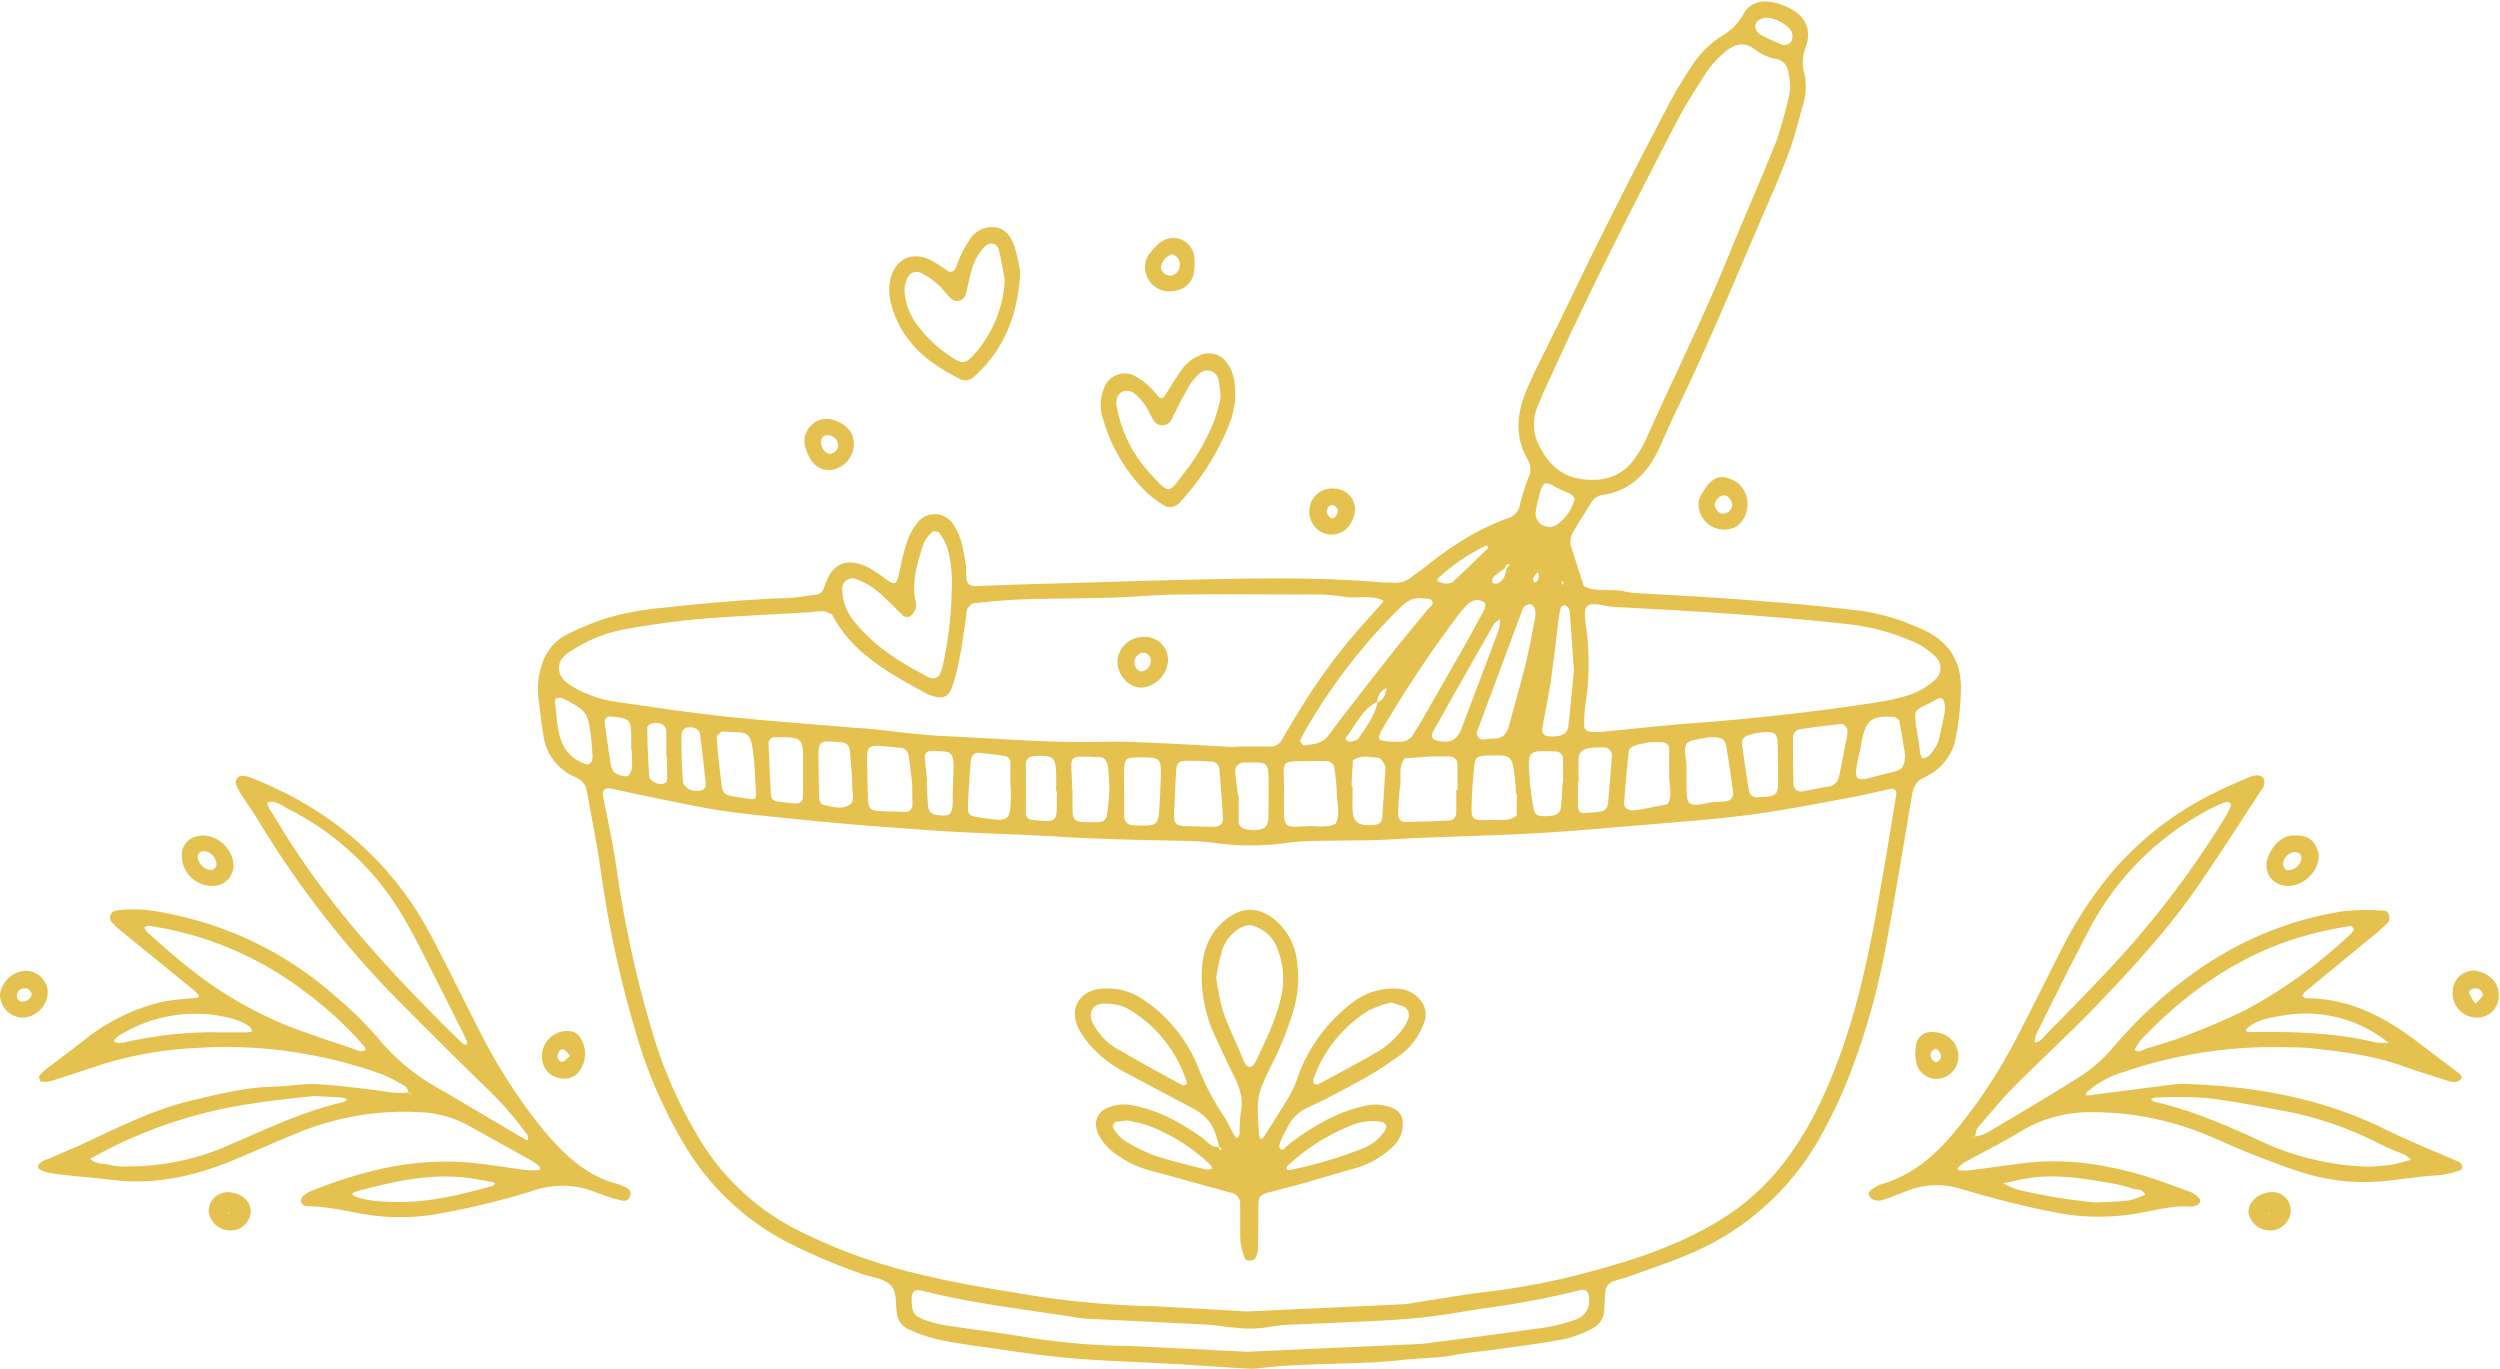
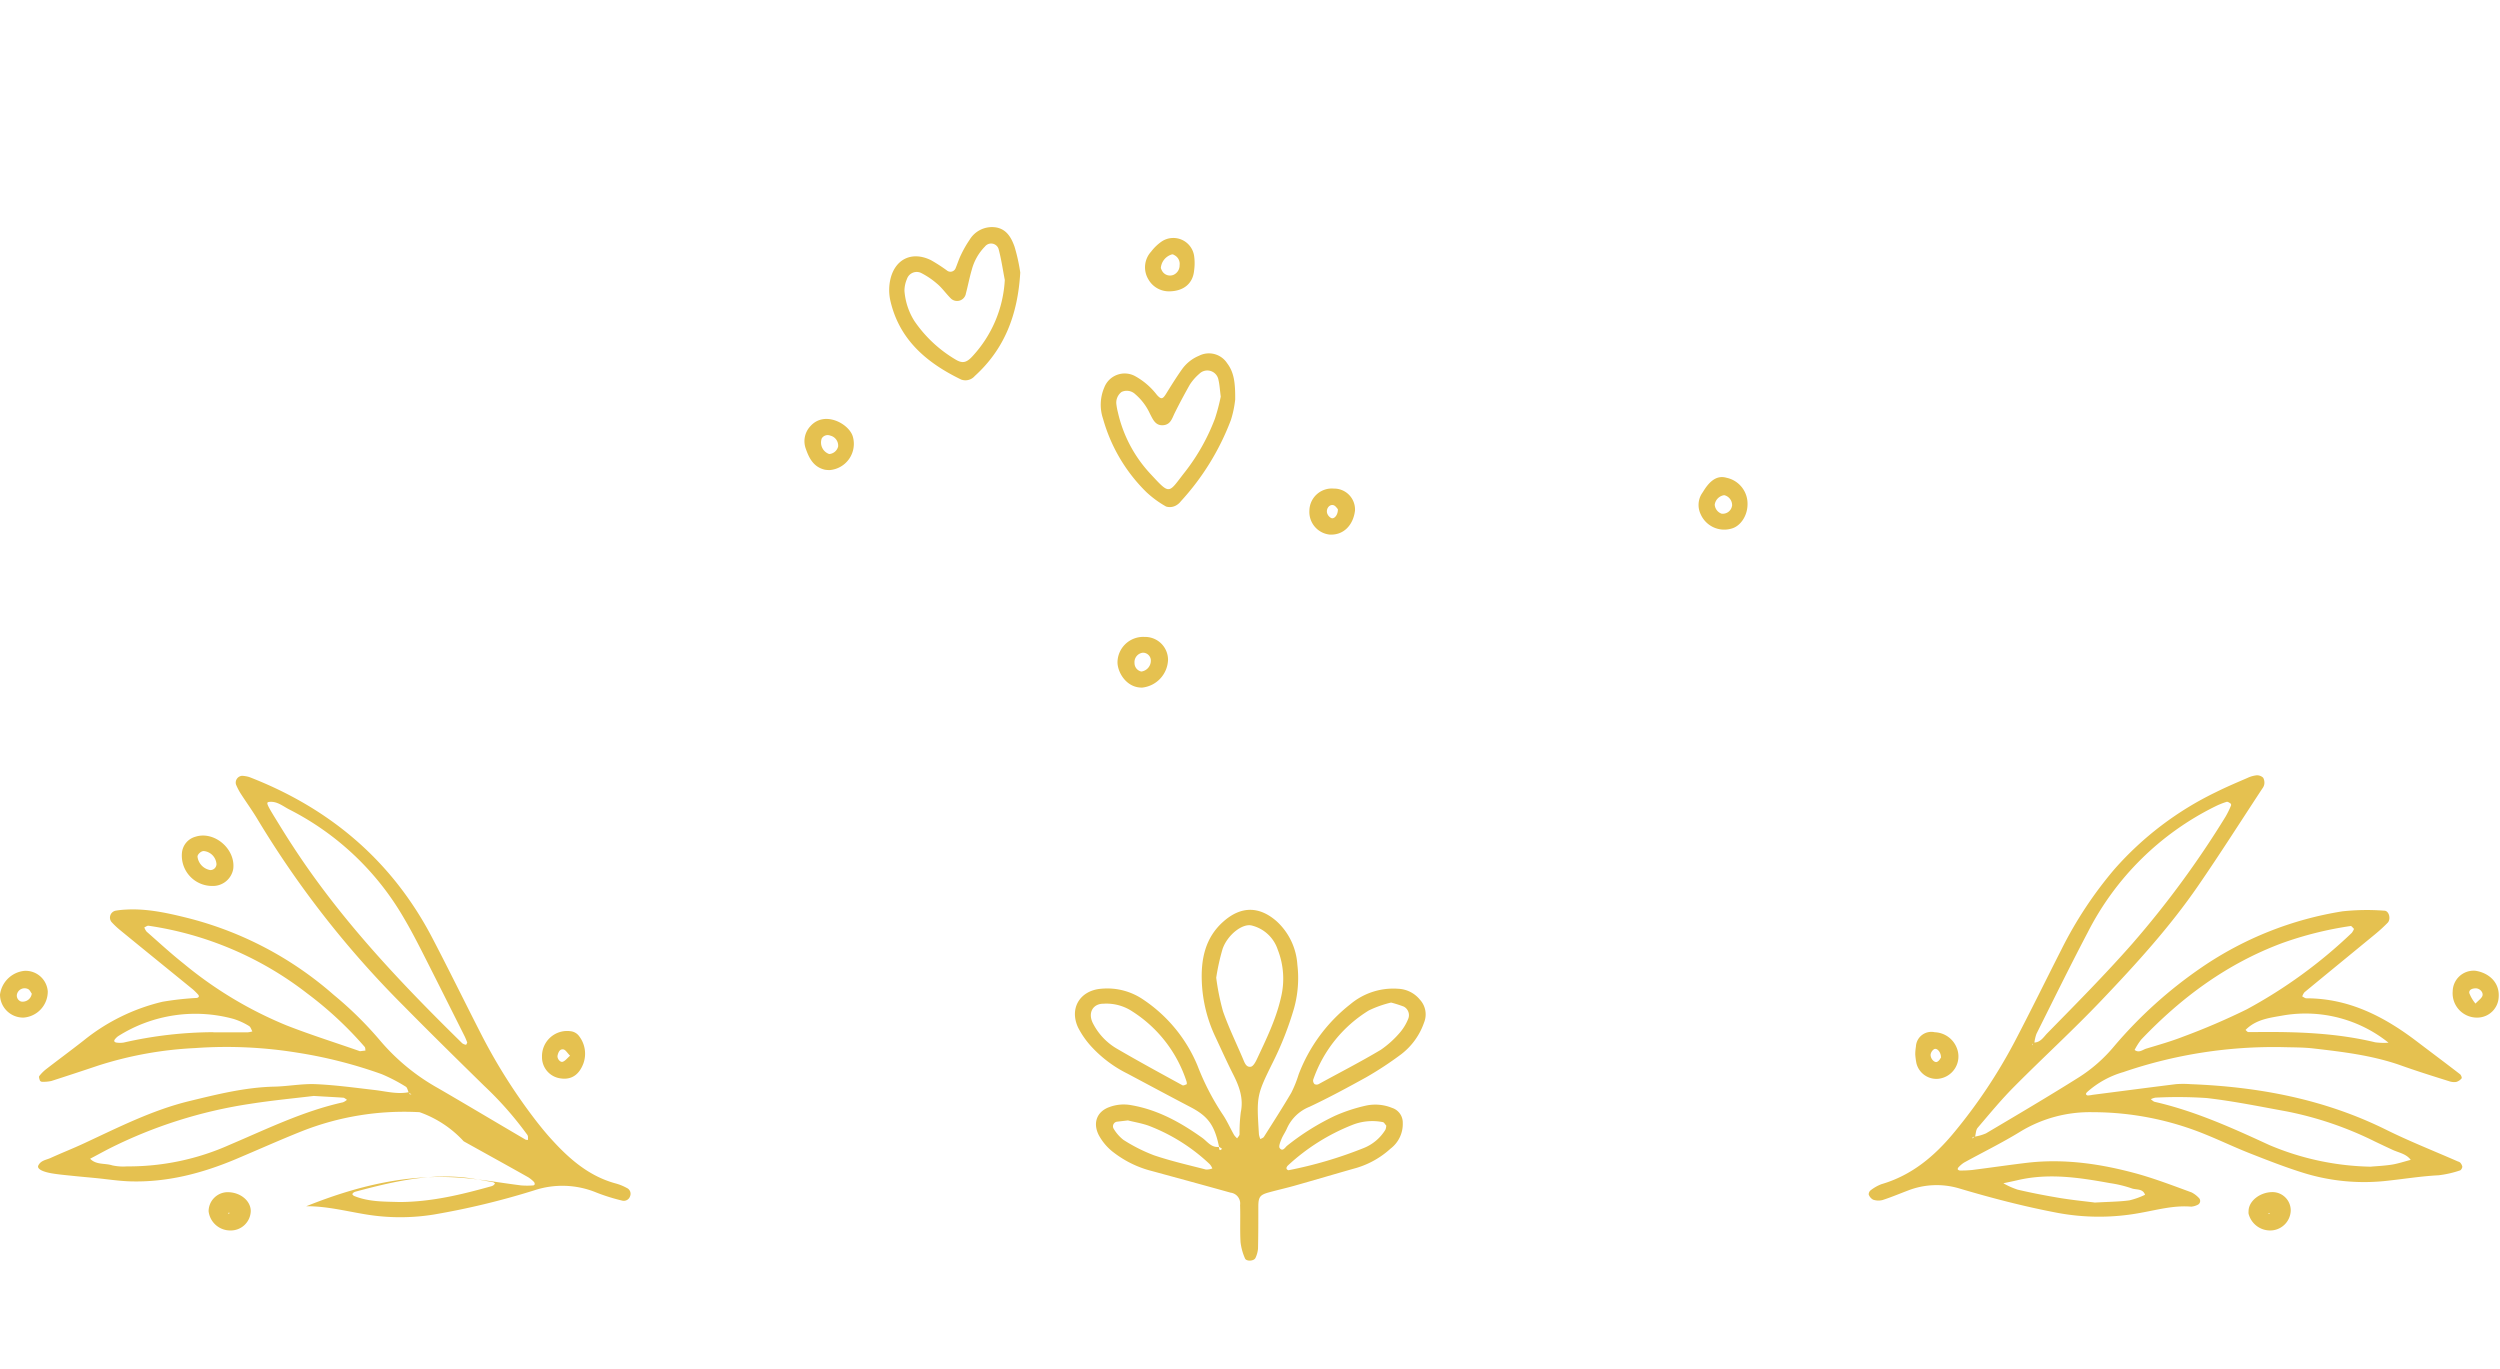
<svg xmlns="http://www.w3.org/2000/svg" fill="#000000" height="266.2" preserveAspectRatio="xMidYMid meet" version="1" viewBox="0.0 -0.3 486.2 266.2" width="486.2" zoomAndPan="magnify">
  <g data-name="Layer 2">
    <g data-name="Layer 1" fill="#e5c150" id="change1_1">
-       <path d="M243.68,265.91c-1.7-.09-2.82-.14-3.94-.21-4-.26-8-.55-12-.77-6.55-.37-13.11-.53-19.63-1.1-5.73-.5-11.41-1.4-17.11-2.2-3-.41-6-.86-9-1.52a31.69,31.69,0,0,1-5.38-1.93,3.74,3.74,0,0,1-2.18-3c-.37-2,.17-4.5-1.54-5.82-1.43-1.11-3.55-1.3-5.35-1.94a115.53,115.53,0,0,1-14.55-6.19,50.41,50.41,0,0,1-19.67-18.52,92,92,0,0,1-9.59-21.91,213.25,213.25,0,0,1-6.9-31.82c-.8-5.37-1.84-10.7-2.83-16a2.91,2.91,0,0,0-1-1.48,8,8,0,0,0-1.68-.92,10.22,10.22,0,0,1-5.65-7.87c-.41-2.52-.7-5.07-1-7.61a13.21,13.21,0,0,1,0-2.88c.47-4,2-7.42,5.89-9.27a53.59,53.59,0,0,1,7.06-2.93,55.52,55.52,0,0,1,10.81-2.08c8.26-.88,16.53-1.67,24.84-1.94,1.75-.06,3.49-.45,5.24-.62,1.12-.11,1.54-.69,1.88-1.75,1.37-4.39,4.28-5.61,8.44-3.58a29.65,29.65,0,0,1,3.58,2.38c1.6,1.12,1.9,1,2.4-1.09.26-1.09.45-2.2.73-3.28a27.21,27.21,0,0,1,1.1-3.67,11.89,11.89,0,0,1,1.67-2.89,4.27,4.27,0,0,1,7.24.43c1.41,2.22,1.82,4.76,2.22,7.29.16.94.09,1.92.17,2.87.1,1.19.65,1.63,1.9,1.59,3.2-.11,6.4-.25,9.59-.34,13.92-.38,27.83-.88,41.74-1.09,9.12-.14,18.24-.07,27.34.7.8.07,1.6,0,2.4.09a5,5,0,0,0,3.58-1.1c.75-.59,1.56-1.12,2.31-1.71,5-4,10.32-7.56,16.43-9.74a3.24,3.24,0,0,0,2.37-2.69,42.23,42.23,0,0,1,1.75-5.46,3.65,3.65,0,0,0-.22-3.22c-2.7-4.58-2.11-9.24-.15-13.83,1.31-3.09,2.88-6.06,4.35-9.09C305.28,58.27,309,50.32,313,42.45c3.78-7.58,7.69-15.1,11.62-22.61,1.26-2.4,2.7-4.72,4.19-7a19.43,19.43,0,0,1,6-6.12,10.81,10.81,0,0,0,4.28-4.33c1.06-2,3.17-2.66,5.39-2.31a11.93,11.93,0,0,1,3.6,1.24c3.15,1.67,4.3,4.24,3.08,7.62a7.63,7.63,0,0,0-.35,4.65,12.14,12.14,0,0,1-.19,6.63c-.81,2.76-1.46,5.57-2.42,8.27-1.18,3.31-2.54,6.56-3.94,9.79-6.06,13.93-11.79,28-18.44,41.67-1.12,2.3-2.09,4.68-3.17,7-2.23,4.74-5.53,8.21-11,9a3.06,3.06,0,0,0-2.25,1.6c-1.26,2-2.55,4-3.74,6.13a4.65,4.65,0,0,0-.24,1.82,1.12,1.12,0,0,0,.12.46c.83,2.58,1.65,5.15,2.48,7.72,2.52,1.35,5.35.39,8,1.06a12.6,12.6,0,0,0,2.38.3c6.86.43,13.73.76,20.58,1.28,7.17.54,14.34,1.14,21.48,2a39.61,39.61,0,0,1,10.67,2.63c.74.31,1.49.6,2.22.91,5.47,2.29,8.24,6.26,8,12.32a54.85,54.85,0,0,1-1,9,10.22,10.22,0,0,1-5.11,7.17c-.42.23-.83.48-1.27.69-1.45.7-1.9,1.93-2.16,3.46-1.63,9.77-3.25,19.54-5.06,29.28a139.06,139.06,0,0,1-6.67,24,95.64,95.64,0,0,1-6.06,13,52.08,52.08,0,0,1-25.67,22.88c-3.67,1.56-7.48,2.81-11.23,4.18-1,.38-2.14.64-3.2,1a2.3,2.3,0,0,0-1.71,2.08c-.1,1.12-.16,2.24-.2,3.35a4.22,4.22,0,0,1-2.44,3.86,22.33,22.33,0,0,1-5.36,2c-4.39.83-8.83,1.4-13.25,2-2.69.39-5.41.58-8.07,1.09-3.48.67-7,.58-10.5,1-6.86.74-13.74.6-20.6,1C248.83,265.3,246,265.69,243.68,265.91Zm50.15-156.46c-.66-.16-1,.15-1.14.76a25.78,25.78,0,0,0-2.14,1.59,1.63,1.63,0,0,0-.35,1.1c0,.44,1.14.4,1.59-.08a3.07,3.07,0,0,0,1.12-2.39c.26-.37.53-.73.8-1.09a1.79,1.79,0,0,0,.39-.2c.06,0,0-.19.06-.28Zm-24,24a3,3,0,0,0-2,2.75c-3,1.49-4.17,4.55-6.09,7a.44.44,0,0,0,0,.39c.25.16.58.43.81.37.58-.13,1.38-.24,1.65-.66,1.46-2.21,3.16-4.31,3.68-7,1.37-.51,1.62-1.7,1.81-2.93l.34-.3ZM291.89,120c-.47.38-1.11.65-1.39,1.13q-5.92,10.35-11.75,20.76a1.75,1.75,0,0,0-.25.9c0,.26.19.67.39.74,2.75.95,4.41.3,5.33-2.12q3.66-9.59,7.24-19.19a11.09,11.09,0,0,0,.31-2.33,2.23,2.23,0,0,0,.3-.2c.06,0,.07-.14.11-.21ZM242.51,254.75c10.51-.48,20.42-.93,30.33-1.4.79,0,1.58-.2,2.37-.32,4.9-.74,9.77-1.64,14.69-2.19a137.62,137.62,0,0,0,20.65-4.18c8.19-2.22,16.18-5,23.53-9.41a45.27,45.27,0,0,0,11-9.18c5.55-6.37,9.21-13.8,12.19-21.61,3.6-9.46,5.79-19.28,7.61-29.19,1-5.66,2-11.34,2.92-17,.34-2,.68-4.09,1-6.14.1-.71-.46-1.15-1.19-1-2.81.6-5.61,1.3-8.44,1.81-6.28,1.14-12.56,2.39-18.88,3.22-6.65.87-13.35,1.35-20,1.91-8.28.69-16.56,1.48-24.86,1.85-8.14.38-16.3.53-24.44,1-5.27.33-10.56.2-15.84.33a44.84,44.84,0,0,0-4.77.37,52.32,52.32,0,0,1-14.36,0,36.13,36.13,0,0,0-4.29-.35c-8.47-.21-16.94-.3-25.41-.83-8.77-.55-17.58-.68-26.35-1.33-4.78-.36-9.57-.67-14.35-1.09q-8.58-.75-17.16-1.67c-3.65-.4-7.31-.79-10.92-1.46-6.28-1.16-12.53-2.49-18.77-3.84-1.23-.26-1.69.47-1.47,1.61.86,4.39,1.84,8.77,2.5,13.19a217.35,217.35,0,0,0,6.85,31.83A88.36,88.36,0,0,0,137,222.76a47.12,47.12,0,0,0,17.6,15.92,107.33,107.33,0,0,0,25.2,9.06c5.75,1.39,11.57,2.37,17.41,3.32A176.44,176.44,0,0,0,223,253.71c1.12,0,2.24.06,3.35.12ZM240.25,145v-.11c2.24,0,4.48,0,6.72,0a2.55,2.55,0,0,0,2.36-1.35q1.18-2.08,2.44-4.13a118.29,118.29,0,0,1,12.28-17.13c1.7-1.89,3.39-3.8,5.08-5.7-2.36-1.31-4.94-.43-7.4-.78a36.53,36.53,0,0,0-4.77-.48c-9.11,0-18.23-.1-27.35,0-4.47,0-8.93.48-13.41.61-5.75.17-11.51.15-17.27.33-3.19.11-6.38.43-9.55.76-.47,0-1,.68-1.28,1.15a4.19,4.19,0,0,0-.19,1.41c-.7,4.58-1.25,9.19-2.69,13.62-.63,1.92-1.74,2.49-3.66,1.9a8.82,8.82,0,0,1-1.78-.71c-6.86-3.81-13.81-7.53-17.77-14.82-.08-.14-.15-.33-.28-.39a5.49,5.49,0,0,0-1.68-.64,19.5,19.5,0,0,0-2.38.22c-7.18.43-14.37.72-21.53,1.32-4.76.4-9.52,1.09-14.23,1.94a27.63,27.63,0,0,0-9.42,3.4c-1.78,1.07-4,2.13-3.77,4.5.17,2,2.17,3.08,3.86,4a23.79,23.79,0,0,0,7.77,2.35c7,1,13.9,2.06,20.88,2.79,8.58.91,17.19,1.51,25.78,2.24.64,0,1.28.07,1.92.13,5.08.5,10.16,1.25,15.25,1.46,9.91.41,19.79,1.32,29.72,1.08,3.2-.08,6.4,0,9.6.17C229.08,144.36,234.66,144.7,240.25,145Zm69.63-52a9.34,9.34,0,0,0,7.85-3.87,21.79,21.79,0,0,0,2.43-4.11c5.36-12,11.19-23.69,16.12-35.83,3-7.4,6.27-14.7,9.21-22.12a89,89,0,0,0,2.45-8.74,8.81,8.81,0,0,0,0-3.79c-.26-1.68-.58-3-2.66-3.4a9.33,9.33,0,0,1-3.9-1.76c-2.52-1.94-4.51-.86-6.39.85a18.42,18.42,0,0,0-3.15,3.57c-2.07,3.23-4.15,6.46-5.91,9.86-8.29,16-16.54,32.1-24,48.54-.93,2-1.89,4.05-2.73,6.13a9.22,9.22,0,0,0-.15,7.47C301.25,90.57,304.53,93.16,309.88,93Zm1.84,49c6-.57,12-1.24,18-1.69,11.79-.89,23.53-2.21,35.22-4a42.82,42.82,0,0,0,5.61-1.23,13.74,13.74,0,0,0,5.81-3.22,3,3,0,0,0,.21-4.29,13.93,13.93,0,0,0-5.19-3.36,41.76,41.76,0,0,0-12.49-3.18c-7.61-.84-15.26-1.44-22.9-2-7.33-.53-14.67-.87-22-1.3a9.62,9.62,0,0,1-1.43-.14c-4.9-1.13-4.52.31-4.1,4a52.24,52.24,0,0,1-.14,15.29,24.34,24.34,0,0,0-.22,3.82,1.14,1.14,0,0,0,1.12,1.27C310.05,142.11,310.85,142.06,311.72,142.06ZM242.51,262.59l33.35-1.5a14,14,0,0,0,1.44-.13c7-.91,13.94-1.75,20.89-2.79a33.84,33.84,0,0,0,8.4-1.89,3.78,3.78,0,0,0,2.48-3.72c0-1.52-.54-2.25-1.91-1.91a171.62,171.62,0,0,1-17.4,3.33c-5.06.73-10.09,1.72-15.17,2.14-7.17.6-14.37.75-21.55,1.13a45.47,45.47,0,0,0-7.15.65,21.9,21.9,0,0,1-5.72,0c-1.74-.11-3.47-.47-5.22-.57-7.66-.41-15.33-.76-23-1.14a21.23,21.23,0,0,1-2.39-.22c-10.08-1.64-20.26-2.7-30.19-5.24-1.48-.38-2.12.19-2.08,1.68.06,2.59.42,3.21,2.61,4a19.79,19.79,0,0,0,3.7,1c5,.77,10.13,1.38,15.17,2.21a131.22,131.22,0,0,0,19.07,1.81c1.12,0,2.24.05,3.36.1Zm-57.43-148a24.89,24.89,0,0,0-.89-8.5,10.23,10.23,0,0,0-1.61-2.85,1.26,1.26,0,0,0-1.23-.1,6.07,6.07,0,0,0-1.72,2.22c-1.16,3.63-2.38,7.28-1.59,11.21a2.7,2.7,0,0,1,.07,1.4,3.68,3.68,0,0,1-1,1.51,1.28,1.28,0,0,1-1.72-.3c-1.17-1.08-2.25-2.26-3.43-3.32a15,15,0,0,0-5.58-3.59,2,2,0,0,0-2.59,2,10,10,0,0,0,2.56,6.54c3.9,4.82,9.08,7.94,14.49,10.72a1.54,1.54,0,0,0,2-.85,5.67,5.67,0,0,0,.35-.89A70.58,70.58,0,0,0,185.08,114.57Zm68.39,30.12c1.88-.31,3.58-.26,4.84-1.94,3.93-5.25,8-10.4,12-15.54,2.38-3,4.86-5.93,7.27-8.92.44-.54,1.45-1,.84-1.86-.27-.37-1.17-.29-1.8-.38-1.75-.27-3,.54-4.23,1.72a110.91,110.91,0,0,0-17.72,22.58,36.25,36.25,0,0,0-1.83,3.35C252.78,143.9,253.27,144.37,253.47,144.69Zm16.84-.77c.89,0,1.21,0,1.52,0a3,3,0,0,0,3.17-1.65c.29-.56.7-1.06,1-1.61q4.17-7.24,8.31-14.5,2.24-3.94,4.37-7.94c.2-.37.26-1.16.06-1.32a2.55,2.55,0,0,0-1.69-.52,3.1,3.1,0,0,0-1.64.85,15.42,15.42,0,0,0-1.87,2.16,224.78,224.78,0,0,0-14.79,22.25,4.62,4.62,0,0,0-.57,1.29.85.85,0,0,0,.36.71A15.82,15.82,0,0,0,270.31,143.92Zm12.91,9.39h.24c0-1.59,0-3.18,0-4.78,0-1.15-.57-1.71-1.76-1.75-.95,0-1.91,0-2.87,0-1.89.1-3.77.25-5.66.39-1.29,1.67-.6,3.66-.88,5.5s-.3,3.49-.38,5.24c0,1,.52,1.65,1.34,1.63q4.31-.08,8.61-.27a1.53,1.53,0,0,0,1.35-1.66C283.25,156.19,283.22,154.75,283.22,153.31Zm-33.52,1c0,.39,0,1,0,1.67,0,4.59-.15,4.67,4.38,4.39,1.89-.12,3.83.38,5.66-.46,1-2,.25-4,.24-6a36.36,36.36,0,0,0-.47-4.76,1.55,1.55,0,0,0-1.59-1.47c-.64,0-1.28,0-1.92,0C248.3,147.89,249.82,146.83,249.7,154.28Zm109.58-11.82c0-.59.06-1-.09-1.2s-.67-.84-1-.81q-4,.38-8,1a1.64,1.64,0,0,0-1.49,1.61c0,3,0,6,.09,9,0,1.09.78,1.66,1.95,1.47,1.56-.25,3.09-.66,4.66-.87a2.45,2.45,0,0,0,2.27-2.07C358.29,147.79,358.79,145,359.28,142.46Zm-60.73-22.54a6.67,6.67,0,0,0,0-1.77c-.18-.38-.47-.89-.8-1a1.89,1.89,0,0,0-1.24.43,1.67,1.67,0,0,0-.49.8q-4.33,11.63-8.65,23.24c-.1.29-.26.68-.15.91s.54.89.86.92c.78.07,1.58-.19,2.37-.16,1.76.07,2.59-.91,3-2.45,1.12-4.14,2.31-8.26,3.34-12.42C297.52,125.36,298.07,122.23,298.55,119.92Zm-70.07,34.57c-.28,6.73-.87,5.61,5.69,5.94.63,0,1.27,0,1.91,0,1.19,0,1.82-.59,1.75-1.76-.18-3.18-.43-6.36-.7-9.53a1.54,1.54,0,0,0-1.66-1.38c-1.12-.08-2.23-.13-3.35-.15-3.2-.06-3.29,0-3.45,3C228.6,151.94,228.54,153.21,228.48,154.49Zm96.15-4c0-1.75,0-3.51,0-5.26a1.23,1.23,0,0,0-1.26-1.18,13,13,0,0,0-5.66.68c-.39.15-.91.59-.94.94-.36,3.33-.66,6.68-.91,10-.08,1.07.71,1.65,1.9,1.55a13.11,13.11,0,0,0,1.42-.17c1.71-.32,3.41-.66,5.11-1C325.4,154.34,324.56,152.38,324.63,150.53ZM295,154.09h-.15c-.08-1.11-.13-2.22-.27-3.33-.49-4.06-.73-4.25-4.66-4.12l-1,0c-1.6.1-2,.38-2.19,1.88-.25,2.37-.43,4.74-.51,7.12-.13,3.6-.07,3.68,3.73,3.52,1.69-.07,3.52.4,5-.88Zm33-4.4H328v1.9c0,4.7-.16,5.17,4.57,4.2.93-.19,1.9-.12,2.84-.23,1.18-.13,1.77-.72,1.63-1.84-.39-3-.83-6-1.33-8.92-.22-1.27-1-1.75-2.44-1.71a8.46,8.46,0,0,0-1.43.07c-3.73.76-4.63.28-3.91,4.63A10.93,10.93,0,0,1,328,149.69Zm-150.55,2.89c-.18-1.44-.4-3.82-.8-6.18a1.82,1.82,0,0,0-1.2-1.24c-7.48-.62-6.91-1.48-6.76,5.42,0,.16,0,.32,0,.48.35,7.39-1,6.15,7,6.54a2.58,2.58,0,0,0,.48,0,1.32,1.32,0,0,0,1.28-1.16C177.47,155.46,177.41,154.49,177.41,152.58Zm19.14.24h-.09c0-1.6,0-3.2,0-4.8a1.26,1.26,0,0,0-1.14-1.3c-1.58-.24-3.17-.43-4.76-.6-1.08-.12-1.71.44-1.81,1.7-.22,2.71-.41,5.43-.52,8.14-.1,2.27.05,2.38,2.28,2.72,6,.92,6,.92,6.05-5.38ZM306.1,130c-.28-3.89-.53-7.54-.8-11.18a1.8,1.8,0,0,0-.28-.89,1.21,1.21,0,0,0-.71-.5.88.88,0,0,0-.73.39,9.21,9.21,0,0,0-.39,1.82c-.55,4.25-1,8.52-1.63,12.76-.47,3.14-1.17,6.24-1.68,9.37a1.31,1.31,0,0,0,.71,1,5.19,5.19,0,0,0,1.89.12c1.68-.12,2.41-.7,2.57-2.23C305.45,137,305.77,133.37,306.1,130Zm64.39,16.39c-.25-1.5-.63-4-1.12-6.52a1.48,1.48,0,0,0-1.1-.75c-4.25-.26-5.36.61-6.22,4.71-.1.47-.11,1-.22,1.43-1.82,7.65-1.07,6.34,5.28,4.83.62-.15,1.25-.28,1.85-.48C370,149.24,370.47,148.51,370.49,146.36Zm-162,6.7h.09c0,1.43,0,2.85,0,4.27.06,1.72.52,2.14,2.33,2.23,1,0,1.9,0,2.84,0a1.53,1.53,0,0,0,1.53-1.47,30.19,30.19,0,0,0,.16-9.44c-.18-1.17-.75-1.73-1.84-1.76-5.88-.14-5.39-.61-5.12,4.75C208.47,152.11,208.45,152.59,208.45,153.06Zm10.15.33h0c0,1.75,0,3.51,0,5.26a1.6,1.6,0,0,0,1.55,1.49c.63.06,1.27.08,1.91.09,2.72,0,3.15-.29,3.33-2.84s.3-5.1.34-7.64c0-2.31-.39-2.69-2.81-2.78l-1,0c-3.19,0-3.31.08-3.33,3.09C218.59,151.16,218.6,152.28,218.6,153.39ZM146.8,150h0c-.07-.95-.08-1.92-.2-2.87-.66-5.5-.84-4.9-5.95-5.15a.62.62,0,0,0-.46.1c-.31.31-.85.68-.82,1,.26,3.18.59,6.36,1,9.52.16,1.29.76,1.76,2.26,2,.63.12,1.27.17,1.9.28,2.65.45,2.64.46,2.44-2C146.91,152,146.86,151,146.8,150Zm9.39,0h0c0-.64,0-1.28,0-1.91.09-5.07-.26-5.09-5.56-5a1.12,1.12,0,0,0-1.16,1.21q.18,4.77.42,9.52c.06,1.31.39,1.65,1.67,1.81,1.1.13,2.21.29,3.32.31a1.17,1.17,0,0,0,1.25-1.16C156.22,153.18,156.19,151.59,156.19,150Zm84.56,4.36h.15c0,1.75,0,3.51,0,5.27a1.51,1.51,0,0,0,.74,1.12,5.64,5.64,0,0,0,4.18,0,2,2,0,0,0,.83-1.56c.1-2.39.06-4.79.07-7.19,0-4.37-.28-4-4.43-4a3.87,3.87,0,0,0-.48,0,1.72,1.72,0,0,0-1.58,2C240.39,151.52,240.59,152.94,240.75,154.37Zm22.13-1.64h.19c0,1.59-.1,3.18,0,4.75.16,2,1.06,2.72,3.13,2.71a8.49,8.49,0,0,0,1.42-.11,1.34,1.34,0,0,0,1.18-1.27c.23-3.16.43-6.31.63-9.47a1.6,1.6,0,0,0-.14-.93c-.33-.49-.72-1.23-1.17-1.29-1.69-.22-3.45-.62-5,.46-.07,1.24-.16,2.48-.23,3.73C262.86,151.78,262.88,152.26,262.88,152.73Zm-97.15-1.42c-.14-1.74-.25-3.48-.42-5.21-.14-1.51-.57-2-2.05-2.06-3.83-.26-4.17-.46-4.09,3.56.05,2.53.06,5.06.16,7.59a1.39,1.39,0,0,0,.77,1.05c1.69.33,3.61,1,5.09,0,1.31-.84.4-2.65.54-4C165.76,151.94,165.73,151.62,165.73,151.31Zm138.16.63H304c0-1.43,0-2.86,0-4.28,0-1.26-.54-1.79-1.66-1.83-5.23-.17-5.25-.14-4.85,5,.05.64,0,1.27.13,1.9.18,1.41.36,2.83.63,4.22.22,1.16.75,1.5,2,1.49.47,0,.95,0,1.42-.08,1.19-.12,1.81-.64,1.89-1.7C303.74,155.11,303.8,153.52,303.89,151.94Zm41.91-3.71h-.05c0-.79,0-1.59,0-2.38,0-3.92-.25-4-4.06-3.59a11.16,11.16,0,0,0-1.38.35c-1.16.31-1.65.87-1.5,2,.4,3,.86,5.95,1.33,8.92a1.57,1.57,0,0,0,1.77,1.22c3.74-.12,3.95-.37,3.89-3.67C345.79,150.13,345.8,149.18,345.8,148.23ZM307,151.83h-.12c0,1.59-.05,3.18,0,4.77,0,.62.33,1.26,1.15,1.22s1.91-.12,2.85-.23c1.22-.14,1.74-.6,1.85-1.78.28-3,.52-6,.74-9a1.6,1.6,0,0,0-1.76-1.77,19,19,0,0,0-2.38.12c-1.68.2-2.29.81-2.35,2.41C307,149,307,150.4,307,151.83Zm-101.47,1.8h-.14c0-1.27.06-2.54,0-3.8-.15-2.79-.6-3.17-3.5-3.12-.31,0-.63,0-.94.06a1.51,1.51,0,0,0-1.44,1.56q0,4.74,0,9.48a1.28,1.28,0,0,0,1.1,1.34c4.94.46,5,.59,4.9-4.1C205.56,154.58,205.57,154.1,205.57,153.63ZM115.19,146c-.06-.74-.1-1.7-.22-2.64-.62-5.17-.78-5.41-5.5-7.84a1.86,1.86,0,0,0-1.27,0c-.16,0-.29.54-.26.81.34,2.51.33,5.06,1.23,7.49a7.27,7.27,0,0,0,5.09,4.55c.21.07.76-.44.89-.78A5.22,5.22,0,0,0,115.19,146Zm65.13,5.71h-.09c.09,1.74.1,3.49.32,5.22a1.82,1.82,0,0,0,1.2,1.2c2.95.48,3.51.15,3.53-2.67,0-2.23.13-4.45.16-6.67a5.9,5.9,0,0,0-.2-1.88,1.56,1.56,0,0,0-.91-.95,15.83,15.83,0,0,0-3.3-.2,1.11,1.11,0,0,0-1.18,1.21C180,148.59,180.16,150.16,180.32,151.74Zm-47.78-5.17c.1,1.85.11,3.62.33,5.36.06.49.67,1,1.16,1.31a3.09,3.09,0,0,0,1.39.28c1.26.12,1.93-.38,1.82-1.53-.31-3.18-.7-6.35-1.11-9.52-.11-.87-1.11-1.38-2.26-1.29-.83.06-1.31.63-1.33,1.64C132.52,144.1,132.54,145.38,132.54,146.57Zm-9.67-1h-.11c0-1.11,0-2.22,0-3.33-.08-2.27-.48-2.71-2.74-3.05a13.36,13.36,0,0,0-1.42-.1,1,1,0,0,0-1,1.2c.37,2.67.75,5.34,1.16,8a4.23,4.23,0,0,0,.47,1.33c.36.69,2.41,1.4,3,.92a2.62,2.62,0,0,0,.67-1.64C123,147.8,122.87,146.68,122.87,145.57ZM378.24,138c.1-2.46-.56-2.93-1.71-2.25-4.22,2.49-4.59,1-3.61,6.84.21,1.26.35,2.53.57,3.79.05.29.31.81.4.8a2.17,2.17,0,0,0,1.25-.49,8.68,8.68,0,0,0,1.8-2.77C377.6,141.58,378,139.21,378.24,138Zm-72-41.43c-.25-.27-.41-.58-.67-.71-1.12-.57-2.3-1-3.4-1.64-1.43-.79-2-.73-2.43.59a23.41,23.41,0,0,0-1.1,4.57,2.62,2.62,0,0,0,1.71,2.62,2.72,2.72,0,0,0,2.69-.44,9.06,9.06,0,0,0,3.16-4.62A1.06,1.06,0,0,0,306.21,96.52Zm-176.5,50.33h-.15c0-1.59,0-3.18,0-4.76,0-1.39-1.08-2.08-2.7-1.77-.39.07-1,.52-1,.78,0,3.16.16,6.32.36,9.47,0,.87,1.57,1.74,2.65,1.52s.85-1.15.86-1.91C129.72,149.07,129.71,148,129.71,146.85ZM348.6,6.87a3.18,3.18,0,0,0-.15-.93c-.74-1.62-4.06-3.22-5.63-2.69-.79.26-1.51.81-1.46,1.68a2.14,2.14,0,0,0,1,1.49,38.4,38.4,0,0,0,4.33,2A1.58,1.58,0,0,0,348.6,6.87ZM281,113.22c.42-.1,1.2,0,1.6-.42,2.32-2.11,4.55-4.32,6.81-6.51,0,0,0-.26-.06-.32s-.31-.18-.4-.14a38,38,0,0,0-9.29,6.34.51.51,0,0,0-.08.45c0,.12.2.23.33.28C280.19,113,280.49,113.07,281,113.22Zm18.27-1.43-.15-.86a6.43,6.43,0,0,0-.57.6,1.78,1.78,0,0,0-.4.77c0,.22.14.47.23.71.23-.12.54-.2.67-.4A2.11,2.11,0,0,0,299.26,111.79Zm4.83,1.31-.17-.38c-.09.08-.26.18-.24.23a4,4,0,0,0,.27.55Z" />
-       <path d="M79.49,212.18c-.19-.39-.28-1-.6-1.16a32.71,32.71,0,0,0-4.66-2.42A89.57,89.57,0,0,0,58,204.45a86.11,86.11,0,0,0-20.09-.92,72.94,72.94,0,0,0-18.8,3.4q-4.55,1.53-9.12,3a7.2,7.2,0,0,1-1.87.15.49.49,0,0,1-.37-.27c-.09-.27-.23-.68-.11-.84A7.61,7.61,0,0,1,9,207.61c2.41-1.86,4.85-3.66,7.24-5.53a38.51,38.51,0,0,1,15.37-7.56,58.55,58.55,0,0,1,6.65-.74.57.57,0,0,0,.4-.23.46.46,0,0,0-.11-.4,13.59,13.59,0,0,0-1-1c-4.71-3.84-9.44-7.67-14.14-11.52A15.77,15.77,0,0,1,21.68,179a1.37,1.37,0,0,1,.87-2.2,15.31,15.31,0,0,1,1.9-.2c4.05-.24,8,.63,11.84,1.58a68.47,68.47,0,0,1,28.61,15,70.5,70.5,0,0,1,8.89,8.73,41,41,0,0,0,11.41,9.42c5.67,3.29,11.3,6.66,17,10a1.41,1.41,0,0,0,.47.07,4.56,4.56,0,0,0,0-.73,1.09,1.09,0,0,0-.23-.42,67.25,67.25,0,0,0-8.25-9.35c-5.25-5.15-10.51-10.31-15.67-15.55a188.77,188.77,0,0,1-28.36-36.19c-1.06-1.79-2.29-3.47-3.41-5.22a11.67,11.67,0,0,1-.86-1.69,1.33,1.33,0,0,1,1.19-1.67,6,6,0,0,1,1.4.24c15.68,6.08,27.76,16.28,35.59,31.28,3.26,6.24,6.35,12.56,9.56,18.83a108.63,108.63,0,0,0,10.82,17c1,1.27,2,2.49,3.1,3.67,3.39,3.69,7.14,6.87,12.12,8.24a9.72,9.72,0,0,1,2.22.89,1.24,1.24,0,0,1,.65,1.61,1.28,1.28,0,0,1-1.52.86,37.62,37.62,0,0,1-5-1.56,17.35,17.35,0,0,0-12.13-.44,149.69,149.69,0,0,1-19.56,4.71,41,41,0,0,1-13.4-.07c-3.78-.63-7.5-1.58-11.37-1.55a1.33,1.33,0,0,1-1-.79,1.51,1.51,0,0,1,.42-1.25,5.41,5.41,0,0,1,1.63-.95c9.6-3.85,19.47-6.33,29.91-5.55,4,.3,7.92,1,11.88,1.5a15.62,15.62,0,0,0,2.37,0c.1,0,.27-.15.27-.24a.61.61,0,0,0-.16-.45,6.15,6.15,0,0,0-1.09-.89c-4.18-2.36-8.39-4.67-12.56-7A21.22,21.22,0,0,0,81.6,216a54.13,54.13,0,0,0-23,3.74c-4.31,1.72-8.54,3.62-12.81,5.42-6.56,2.75-13.33,4.51-20.5,4.29-2.23-.07-4.44-.42-6.67-.64-1.43-.14-2.86-.26-4.29-.41s-2.86-.27-4.28-.51c-2-.35-2.88-.94-2.6-1.52.49-1,1.51-1.08,2.35-1.45,2.19-1,4.42-1.87,6.58-2.88,6.67-3.1,13.24-6.45,20.44-8.2,5.44-1.32,10.86-2.68,16.51-2.81,2.71-.06,5.43-.6,8.12-.48,3.83.17,7.64.7,11.45,1.14,2.21.26,4.39.87,6.64.41a1.19,1.19,0,0,0,.15.4c.06.07.23,0,.35.05Zm11.38-9.74c-.16-.39-.32-.83-.53-1.25-2.79-5.56-5.57-11.12-8.39-16.67-1.09-2.13-2.2-4.25-3.42-6.31a54,54,0,0,0-22.28-21.09c-1.24-.63-2.37-1.65-3.91-1.46-.63.08-.55.35,1.49,3.65,1,1.63,2,3.25,3.06,4.86,9.27,14.28,20.89,26.55,33,38.42a1.67,1.67,0,0,0,.76.3A2.13,2.13,0,0,0,90.87,202.44ZM70,204.14l1.08-.13c-.06-.26,0-.58-.2-.76a71,71,0,0,0-11.19-10.39,65.87,65.87,0,0,0-30.85-13.13c-.23,0-.51.22-.77.33a2.46,2.46,0,0,0,.45.83c2.39,2.1,4.74,4.27,7.23,6.24a77.23,77.23,0,0,0,20,12C60.53,201,65.39,202.52,70,204.14Zm-9,8.7c-3.51.43-8,.85-12.38,1.54a91,91,0,0,0-27.32,8.67c-1.27.65-2.51,1.34-3.77,2,1.18,1.24,2.87.83,4.3,1.29a10,10,0,0,0,2.86.2,48.13,48.13,0,0,0,20-4.21c7.21-3.06,14.26-6.53,22-8.25a2.88,2.88,0,0,0,.79-.49c-.24-.14-.47-.39-.72-.41C65.22,213.07,63.62,213,61.06,212.84Zm16.56,20.63c6.31,0,12.16-1.44,18-3.07a1.35,1.35,0,0,0,.42-.2,2.31,2.31,0,0,0,.3-.32c-.13-.09-.25-.25-.39-.27-2.18-.36-4.36-.85-6.56-1-6.93-.53-13.57,1.07-20.18,2.84a1,1,0,0,0-.42.21c-.09.07-.22.24-.2.3a.77.77,0,0,0,.34.33C71.77,233.48,74.81,233.37,77.62,233.47Zm-36.09-33c2.23,0,4.46,0,6.69,0a4.83,4.83,0,0,0,.92-.18c-.21-.37-.34-.88-.66-1.06a13.23,13.23,0,0,0-3-1.37A28.09,28.09,0,0,0,23,201.2a3,3,0,0,0-.67.65c-.08.09-.15.3-.1.37a.6.6,0,0,0,.4.24,4.76,4.76,0,0,0,1.41,0A79.29,79.29,0,0,1,41.53,200.44Z" />
+       <path d="M79.49,212.18c-.19-.39-.28-1-.6-1.16a32.71,32.71,0,0,0-4.66-2.42A89.57,89.57,0,0,0,58,204.45a86.11,86.11,0,0,0-20.09-.92,72.94,72.94,0,0,0-18.8,3.4q-4.55,1.53-9.12,3a7.2,7.2,0,0,1-1.87.15.49.49,0,0,1-.37-.27c-.09-.27-.23-.68-.11-.84A7.61,7.61,0,0,1,9,207.61c2.41-1.86,4.85-3.66,7.24-5.53a38.51,38.51,0,0,1,15.37-7.56,58.55,58.55,0,0,1,6.65-.74.57.57,0,0,0,.4-.23.46.46,0,0,0-.11-.4,13.59,13.59,0,0,0-1-1c-4.71-3.84-9.44-7.67-14.14-11.52A15.77,15.77,0,0,1,21.68,179a1.37,1.37,0,0,1,.87-2.2,15.31,15.31,0,0,1,1.9-.2c4.05-.24,8,.63,11.84,1.58a68.47,68.47,0,0,1,28.61,15,70.5,70.5,0,0,1,8.89,8.73,41,41,0,0,0,11.41,9.42c5.67,3.29,11.3,6.66,17,10a1.41,1.41,0,0,0,.47.07,4.56,4.56,0,0,0,0-.73,1.09,1.09,0,0,0-.23-.42,67.25,67.25,0,0,0-8.25-9.35c-5.25-5.15-10.51-10.31-15.67-15.55a188.77,188.77,0,0,1-28.36-36.19c-1.06-1.79-2.29-3.47-3.41-5.22a11.67,11.67,0,0,1-.86-1.69,1.33,1.33,0,0,1,1.19-1.67,6,6,0,0,1,1.4.24c15.68,6.08,27.76,16.28,35.59,31.28,3.26,6.24,6.35,12.56,9.56,18.83a108.63,108.63,0,0,0,10.82,17c1,1.27,2,2.49,3.1,3.67,3.39,3.69,7.14,6.87,12.12,8.24a9.72,9.72,0,0,1,2.22.89,1.24,1.24,0,0,1,.65,1.61,1.28,1.28,0,0,1-1.52.86,37.62,37.62,0,0,1-5-1.56,17.35,17.35,0,0,0-12.13-.44,149.69,149.69,0,0,1-19.56,4.71,41,41,0,0,1-13.4-.07c-3.78-.63-7.5-1.58-11.37-1.55c9.6-3.85,19.47-6.33,29.91-5.55,4,.3,7.92,1,11.88,1.5a15.62,15.62,0,0,0,2.37,0c.1,0,.27-.15.27-.24a.61.61,0,0,0-.16-.45,6.15,6.15,0,0,0-1.09-.89c-4.18-2.36-8.39-4.67-12.56-7A21.22,21.22,0,0,0,81.6,216a54.13,54.13,0,0,0-23,3.74c-4.31,1.72-8.54,3.62-12.81,5.42-6.56,2.75-13.33,4.51-20.5,4.29-2.23-.07-4.44-.42-6.67-.64-1.43-.14-2.86-.26-4.29-.41s-2.86-.27-4.28-.51c-2-.35-2.88-.94-2.6-1.52.49-1,1.51-1.08,2.35-1.45,2.19-1,4.42-1.87,6.58-2.88,6.67-3.1,13.24-6.45,20.44-8.2,5.44-1.32,10.86-2.68,16.51-2.81,2.71-.06,5.43-.6,8.12-.48,3.83.17,7.64.7,11.45,1.14,2.21.26,4.39.87,6.64.41a1.19,1.19,0,0,0,.15.4c.06.07.23,0,.35.05Zm11.38-9.74c-.16-.39-.32-.83-.53-1.25-2.79-5.56-5.57-11.12-8.39-16.67-1.09-2.13-2.2-4.25-3.42-6.31a54,54,0,0,0-22.28-21.09c-1.24-.63-2.37-1.65-3.91-1.46-.63.08-.55.35,1.49,3.65,1,1.63,2,3.25,3.06,4.86,9.27,14.28,20.89,26.55,33,38.42a1.67,1.67,0,0,0,.76.3A2.13,2.13,0,0,0,90.87,202.44ZM70,204.14l1.08-.13c-.06-.26,0-.58-.2-.76a71,71,0,0,0-11.19-10.39,65.87,65.87,0,0,0-30.85-13.13c-.23,0-.51.22-.77.33a2.46,2.46,0,0,0,.45.83c2.39,2.1,4.74,4.27,7.23,6.24a77.23,77.23,0,0,0,20,12C60.53,201,65.39,202.52,70,204.14Zm-9,8.7c-3.51.43-8,.85-12.38,1.54a91,91,0,0,0-27.32,8.67c-1.27.65-2.51,1.34-3.77,2,1.18,1.24,2.87.83,4.3,1.29a10,10,0,0,0,2.86.2,48.13,48.13,0,0,0,20-4.21c7.21-3.06,14.26-6.53,22-8.25a2.88,2.88,0,0,0,.79-.49c-.24-.14-.47-.39-.72-.41C65.22,213.07,63.62,213,61.06,212.84Zm16.56,20.63c6.31,0,12.16-1.44,18-3.07a1.35,1.35,0,0,0,.42-.2,2.31,2.31,0,0,0,.3-.32c-.13-.09-.25-.25-.39-.27-2.18-.36-4.36-.85-6.56-1-6.93-.53-13.57,1.07-20.18,2.84a1,1,0,0,0-.42.21c-.09.07-.22.24-.2.3a.77.77,0,0,0,.34.33C71.77,233.48,74.81,233.37,77.62,233.47Zm-36.09-33c2.23,0,4.46,0,6.69,0a4.83,4.83,0,0,0,.92-.18c-.21-.37-.34-.88-.66-1.06a13.23,13.23,0,0,0-3-1.37A28.09,28.09,0,0,0,23,201.2a3,3,0,0,0-.67.65c-.08.09-.15.3-.1.37a.6.6,0,0,0,.4.24,4.76,4.76,0,0,0,1.41,0A79.29,79.29,0,0,1,41.53,200.44Z" />
      <path d="M240.22,77.4a20.28,20.28,0,0,1-.84,4,49,49,0,0,1-9.74,15.8,3,3,0,0,1-1.1.89,2.48,2.48,0,0,1-1.76.12,19.85,19.85,0,0,1-3.84-2.81,32.1,32.1,0,0,1-8.42-14.26,8.51,8.51,0,0,1,.24-6.08,4.25,4.25,0,0,1,5.94-2.24A13.71,13.71,0,0,1,225,76.51c.82.9,1.11.83,1.74-.16,1-1.61,2-3.23,3.12-4.81a7.66,7.66,0,0,1,3.32-2.65,4.23,4.23,0,0,1,5.48,1.46C240,72.12,240.25,74.16,240.22,77.4Zm-2.81-.56c-.17-1.35-.22-2.32-.44-3.24a2.2,2.2,0,0,0-3.71-1.22,9.85,9.85,0,0,0-1.88,2.15c-1,1.78-2,3.63-2.92,5.49-.5,1-.77,2.18-2.1,2.36-1.64.21-2.13-1.1-2.72-2.22a11,11,0,0,0-2.86-3.8,2.39,2.39,0,0,0-2.65-.44,2.61,2.61,0,0,0-1,2.52,11,11,0,0,0,.27,1.41A25.93,25.93,0,0,0,223.87,92c3.77,4.07,3.34,3.62,6.55-.47a39.56,39.56,0,0,0,5.86-10.41A37.78,37.78,0,0,0,237.41,76.84Z" />
      <path d="M198.42,52.7c-.48,8.24-3.08,14.9-8.85,20.13a2.39,2.39,0,0,1-2.63.69c-6.72-3.25-12.1-7.78-13.81-15.47a9.49,9.49,0,0,1,.08-4.24c1-3.84,4.26-5.27,7.83-3.52a31.38,31.38,0,0,1,3.21,2.08,1.08,1.08,0,0,0,1.58-.47c.37-.88.65-1.8,1.07-2.65a21.31,21.31,0,0,1,1.66-2.9,5.08,5.08,0,0,1,4.87-2.46c2.28.24,3.24,2,3.88,3.79A35.37,35.37,0,0,1,198.42,52.7Zm-3,1.48c-.39-2-.67-4-1.2-6a1.52,1.52,0,0,0-2.66-.54A10.11,10.11,0,0,0,189,52.13c-.45,1.52-.74,3.09-1.15,4.63a1.74,1.74,0,0,1-3,.91c-.9-.9-1.65-2-2.61-2.79a15.35,15.35,0,0,0-3.13-2.11,2,2,0,0,0-2.73,1.2,5.77,5.77,0,0,0-.48,2.31,12.81,12.81,0,0,0,1.93,5.85,25.21,25.21,0,0,0,8,7.49c1.35.81,2.14.64,3.33-.67A23.7,23.7,0,0,0,195.41,54.18Z" />
      <path d="M227.4,56.36A4.59,4.59,0,0,1,223.32,54a4.51,4.51,0,0,1,.55-5.36,9,9,0,0,1,2.09-2,4.09,4.09,0,0,1,6.27,2.81,10.15,10.15,0,0,1,0,2.86C232,54.81,230.23,56.33,227.4,56.36Zm-1.64-4.55a2.56,2.56,0,0,0,.4.81,1.77,1.77,0,0,0,2.09.52,2,2,0,0,0,1.16-1.87,1.9,1.9,0,0,0-1-1.94.93.93,0,0,0-.43-.17A3,3,0,0,0,225.76,51.81Z" />
      <path d="M339.86,97.75c0,2.28-1.39,4.33-3.19,4.77a5,5,0,0,1-5.91-2.78,4.19,4.19,0,0,1,0-3.67c.14-.28.33-.54.5-.81,1.38-2.27,2.81-3.12,4.49-2.65A5.15,5.15,0,0,1,339.86,97.75Zm-3,.3A2,2,0,0,0,335.33,96a2.17,2.17,0,0,0-1.85,1.84,2,2,0,0,0,1.33,1.76A1.83,1.83,0,0,0,336.85,98.05Z" />
      <path d="M41.31,172a5.9,5.9,0,0,1-5.92-6.49A3.58,3.58,0,0,1,38,162.43c3.68-1.19,7.85,2.39,7.36,6.26A4,4,0,0,1,41.31,172Zm.79-4.24a2.73,2.73,0,0,0-2.4-2.54c-.54-.09-1.37.66-1.28,1.15a3,3,0,0,0,2.46,2.54A1.18,1.18,0,0,0,42.1,167.77Z" />
      <path d="M161.38,91.12a6,6,0,0,1-.95-.07c-2.16-.49-3.06-2.19-3.69-4a4.26,4.26,0,0,1,.87-4.47c2.74-3.08,7.49-.49,8.24,2A5.12,5.12,0,0,1,161.38,91.12ZM161.26,88A1.93,1.93,0,0,0,163,86.54a2,2,0,0,0-1.52-2.12,1.35,1.35,0,0,0-1.67.55A2.37,2.37,0,0,0,161.26,88Z" />
      <path d="M4.77,188.51a4.32,4.32,0,0,1,4.52,4,5.08,5.08,0,0,1-4.7,5.09A4.5,4.5,0,0,1,0,193.13,5.33,5.33,0,0,1,4.77,188.51Zm1.41,4.43c-.19-.24-.38-.71-.71-.88a1.53,1.53,0,0,0-2.17,1,1.21,1.21,0,0,0,.81,1.42A1.79,1.79,0,0,0,6.18,192.94Z" />
      <path d="M259.4,94.72A4.07,4.07,0,0,1,263.52,99c-.32,2.74-2.17,4.86-5,4.66A4.43,4.43,0,0,1,254.65,99,4.37,4.37,0,0,1,259.4,94.72Zm.79,4c-.19-.19-.45-.64-.82-.76-.74-.25-1.47.56-1.29,1.47a1.61,1.61,0,0,0,.78,1C259.47,100.75,260.23,99.82,260.19,98.74Z" />
      <path d="M105.41,205.26a4.89,4.89,0,0,1,5.62-5,2.36,2.36,0,0,1,1.58.93,5.6,5.6,0,0,1,.83,5.38c-.89,2.3-2.49,3.28-4.79,2.79A4.14,4.14,0,0,1,105.41,205.26Zm5.47-.23c-.56-.56-.88-1.16-1.3-1.24-.72-.13-1,.57-1.14,1.17s.5,1.4,1,1.23S110.25,205.55,110.88,205Z" />
      <path d="M384,220.76a9.29,9.29,0,0,0,2.23-.64c6.06-3.59,12.12-7.16,18.08-10.91a29.4,29.4,0,0,0,6.82-6,85.77,85.77,0,0,1,17.06-15.38,67.14,67.14,0,0,1,27.41-10.9,44.75,44.75,0,0,1,8.11-.12c.9,0,1.33,1.62.65,2.34a30.79,30.79,0,0,1-2.46,2.25c-4.57,3.76-9.15,7.5-13.72,11.27a2.47,2.47,0,0,0-.44.82c.27.12.54.36.8.36,8.26,0,15.12,3.54,21.48,8.38,2.8,2.13,5.62,4.23,8.4,6.38.21.16.41.7.32.8a2.11,2.11,0,0,1-1.07.71,3,3,0,0,1-1.41-.16c-3.19-1-6.39-2-9.56-3.14-5.48-1.9-11.19-2.57-16.9-3.23-1.9-.21-3.83-.19-5.75-.24a90.12,90.12,0,0,0-31.1,4.85,18,18,0,0,0-7.05,3.89c-.11.11-.24.29-.22.41a.46.46,0,0,0,.37.25,7.33,7.33,0,0,0,.94-.13c5.39-.69,10.77-1.4,16.16-2.07a18.45,18.45,0,0,1,2.88,0c13.23.51,26,2.91,38,8.85,4.57,2.27,9.34,4.14,14,6.19a1,1,0,0,1,.42.21,1.61,1.61,0,0,1,.42.79c0,.25-.24.68-.44.73a20.11,20.11,0,0,1-4.19.95c-3.35.17-6.66.71-10,1.07a39.87,39.87,0,0,1-16.14-1.5c-3.5-1.08-6.93-2.42-10.34-3.76-3-1.17-5.87-2.55-8.83-3.75A57.91,57.91,0,0,0,407,216a26,26,0,0,0-14.14,3.81c-3.54,2.17-7.28,4-10.91,6a5.6,5.6,0,0,0-1.08.93c-.09.09-.17.32-.12.39a.59.59,0,0,0,.41.21,20.86,20.86,0,0,0,2.38-.1c3.64-.46,7.28-1,10.93-1.43,7.26-.8,14.37.28,21.34,2.21,3.53,1,7,2.33,10.41,3.58a5.3,5.3,0,0,1,1.48,1.14.82.82,0,0,1-.22,1.23,3.44,3.44,0,0,1-1.33.4c-3.41-.29-6.66.64-10,1.23a43.9,43.9,0,0,1-16.2-.06c-6.44-1.23-12.76-2.88-19-4.74a15.38,15.38,0,0,0-9.88.43c-1.64.62-3.27,1.31-4.94,1.85a3.16,3.16,0,0,1-1.85-.07,1.84,1.84,0,0,1-.85-1,1,1,0,0,1,.36-.81A8.18,8.18,0,0,1,365.9,230c5.92-1.73,10.35-5.46,14.2-10.14a102.68,102.68,0,0,0,11.69-17.53c3.12-5.95,6.08-12,9.13-18a77.61,77.61,0,0,1,10.28-15.57,62.47,62.47,0,0,1,19.75-15c2-1,4.06-1.87,6.12-2.76a5.58,5.58,0,0,1,1.82-.52,1.74,1.74,0,0,1,1.25.47,2,2,0,0,1,.22,1.27,2,2,0,0,1-.4.86c-4.13,6.28-8.16,12.63-12.42,18.82-5.54,8.07-12.13,15.3-18.86,22.36-5.51,5.79-11.43,11.19-17.06,16.87-2.47,2.49-4.71,5.22-7,7.9-.36.42-.35,1.15-.51,1.73a1.36,1.36,0,0,0-.42.09c-.07,0-.09.19-.13.28Zm80.78-18.3.3.34-.43-.21a25.82,25.82,0,0,0-20.5-5.43c-2.49.45-5.08.71-7.1,2.52-.12.1-.23.22-.34.33.18.14.34.38.52.4.64,0,1.28,0,1.91,0,7.67-.07,15.29.19,22.8,2A12.78,12.78,0,0,0,464.81,202.46Zm-69.27,0c1.33,0,1.91-1.06,2.65-1.82,5.6-5.71,11.23-11.39,16.52-17.4a184.92,184.92,0,0,0,18.15-24.72,17.68,17.68,0,0,0,1.05-2.14.42.42,0,0,0-.06-.4c-.24-.16-.57-.4-.78-.34a15.13,15.13,0,0,0-2.22.89A55.24,55.24,0,0,0,406,181.07c-3.42,6.51-6.66,13.11-9.95,19.69a7.77,7.77,0,0,0-.41,1.82,1.61,1.61,0,0,0-.38.16c-.06,0-.06.18-.09.28Zm62.27-22.14c-.21-.18-.45-.56-.62-.53a68.81,68.81,0,0,0-13.4,3.35c-10.69,4-19.56,10.57-27.35,18.75a12.52,12.52,0,0,0-1.27,2c.82.64,1.52,0,2.22-.24,2.44-.74,4.9-1.43,7.27-2.36A130.58,130.58,0,0,0,436.94,196a94.57,94.57,0,0,0,20.43-14.87A3,3,0,0,0,457.81,180.34Zm3.38,46.26c.81-.07,2.41-.14,4-.38,1.24-.2,2.45-.61,3.68-.93-.88-1.18-2.29-1.38-3.51-1.94s-2.31-1.08-3.46-1.63a68,68,0,0,0-17.14-5.85c-5.17-.94-10.33-2-15.54-2.6a83.68,83.68,0,0,0-10-.08,2.92,2.92,0,0,0-.9.31c.26.18.49.45.77.51,7,1.6,13.62,4.43,20.15,7.42.72.33,1.45.67,2.18,1A53,53,0,0,0,461.19,226.6Zm-53.81,7c2.95-.17,4.87-.17,6.75-.43a14.81,14.81,0,0,0,3.07-1.09c-.45-1.28-1.75-.91-2.63-1.26a23.4,23.4,0,0,0-4.16-1c-6-1.09-11.93-2-18-.58-.92.22-1.85.4-2.77.6a14.8,14.8,0,0,0,2.77,1.24c2.63.62,5.29,1.13,7.95,1.58S405.72,233.35,407.38,233.57Z" />
-       <path d="M446.21,162.19c2.43-.06,3.74.74,4.46,2.74a3.64,3.64,0,0,1,.26.91c.29,3.67-3.89,7.06-7.36,5.94a3.86,3.86,0,0,1-2.71-3C440.29,166.16,443.15,161.9,446.21,162.19Zm1.39,4.35c-.11-.28-.15-.7-.36-.82a1.91,1.91,0,0,0-1.25-.3,2.7,2.7,0,0,0-1.94,1.91,1.86,1.86,0,0,0,.24,1.24,1,1,0,0,0,.81.38A2.71,2.71,0,0,0,447.6,166.54Z" />
      <path d="M477,192.49a4.08,4.08,0,0,1,4.41-4c2.6.4,4.76,2.26,4.53,5.17a4.17,4.17,0,0,1-4,3.94A4.73,4.73,0,0,1,477,192.49Zm4.41,2.41c.62-.65,1.14-1,1.35-1.47.28-.66-.43-1.5-1.25-1.52-.61,0-1.38.21-1.28.92A7.11,7.11,0,0,0,481.45,194.9Z" />
      <path d="M372.48,204.78c0-.62.06-1.09.13-1.56a3,3,0,0,1,3.66-2.77,4.79,4.79,0,0,1,4.32,3.15,4.37,4.37,0,0,1-3.61,5.9,4,4,0,0,1-4.27-3A14,14,0,0,1,372.48,204.78Zm5,.54c0-1-.78-1.89-1.35-1.57a1.57,1.57,0,0,0-.66,1c-.09.82.77,1.74,1.29,1.44C377.15,206,377.34,205.56,377.52,205.32Z" />
      <path d="M445.5,235.22a4,4,0,0,1-3.58,3.76,4.32,4.32,0,0,1-4.62-3.25,2.42,2.42,0,0,1,0-.47c0-2,2.26-3.75,4.73-3.72A3.56,3.56,0,0,1,445.5,235.22Zm-4.24.6.17-.21-.27,0Z" />
      <path d="M48.77,235.22a3.89,3.89,0,0,1-4,3.78,4.23,4.23,0,0,1-4.2-3.72,3.73,3.73,0,0,1,3.53-3.72C46.62,231.48,48.75,233.15,48.77,235.22Zm-4.28.6.17-.25-.27,0Z" />
      <path d="M237.08,222.72c-.87-4.2-2.15-5.93-5.51-7.69-4.11-2.15-8.19-4.34-12.28-6.52a24,24,0,0,1-6.9-5.12,16.81,16.81,0,0,1-2.74-3.89c-1.72-3.75.41-7.19,4.53-7.51a12.4,12.4,0,0,1,8.19,2.13,28.65,28.65,0,0,1,10.51,12.8,49,49,0,0,0,4.79,9.34c.91,1.3,1.55,2.79,2.34,4.18a4,4,0,0,0,.59.65c.16-.27.45-.52.47-.79a30.57,30.57,0,0,1,.24-4.3c.56-2.7-.29-5-1.47-7.33s-2.34-4.9-3.49-7.36a27.55,27.55,0,0,1-2.62-10.65c-.18-4.4.64-8.61,4.22-11.76,3.41-3,6.92-3,10.31-.05a12.52,12.52,0,0,1,4.05,8.45,21.94,21.94,0,0,1-.66,8.55,62.59,62.59,0,0,1-4,10.24c-3.3,6.66-3.28,6.74-2.81,14.24a4.22,4.22,0,0,0,.27.9c.24-.14.57-.23.7-.44,1.79-2.83,3.61-5.66,5.31-8.55a22.5,22.5,0,0,0,1.43-3.55A31.54,31.54,0,0,1,262.62,195a13,13,0,0,1,9.36-3,5.73,5.73,0,0,1,4.15,2.1,4.22,4.22,0,0,1,.82,4.47,13.19,13.19,0,0,1-4.43,6.15,67.35,67.35,0,0,1-6.79,4.47c-3.62,2-7.31,4-11.06,5.76a8.08,8.08,0,0,0-4.37,4.17c-.31.73-.79,1.39-1.09,2.13-.22.55-.57,1.4-.34,1.72.59.8,1.07-.15,1.46-.46a47.28,47.28,0,0,1,9.34-5.83,32.24,32.24,0,0,1,5.89-1.94,8.63,8.63,0,0,1,5.16.42,3,3,0,0,1,2.09,2.92,6,6,0,0,1-2.37,5,17.09,17.09,0,0,1-6.62,3.75c-4,1.13-8,2.32-12,3.45-1.69.48-3.41.86-5.1,1.33s-2,.9-2,2.77c0,2.71,0,5.43-.06,8.15a5.31,5.31,0,0,1-.49,1.8c-.28.65-1.8.74-2.05.09a10.87,10.87,0,0,1-.86-3.15c-.14-2.4,0-4.8-.09-7.2a2.12,2.12,0,0,0-1.84-2.42c-5.07-1.42-10.16-2.8-15.24-4.19a20.31,20.31,0,0,1-7.31-3.48,10.45,10.45,0,0,1-3.12-3.58c-1.16-2.35-.32-4.54,2.1-5.4a8,8,0,0,1,4.22-.37c5.19.89,9.61,3.35,13.81,6.34,1,.71,1.75,1.94,3.24,1.78.13.28,0,1,.64.37Zm-.55-32.87a45.77,45.77,0,0,0,1.32,6.53c1.1,3.15,2.58,6.17,3.89,9.26.31.73.6,1.66,1.51,1.52.46-.07.9-.86,1.16-1.41,1.83-3.9,3.73-7.76,4.7-12a15.46,15.46,0,0,0-.63-9.4,7.11,7.11,0,0,0-5.1-4.67c-1.83-.39-4.65,1.86-5.6,4.53A42.21,42.21,0,0,0,236.53,189.85Zm34,4.83a21,21,0,0,0-4.32,1.53,25.61,25.61,0,0,0-10.83,13.5,1,1,0,0,0,.27.83.89.89,0,0,0,.8,0c4-2.2,8.15-4.32,12.1-6.68a19.22,19.22,0,0,0,3.86-3.53,9.58,9.58,0,0,0,1.44-2.44,1.88,1.88,0,0,0-.87-2.44A25.12,25.12,0,0,0,270.56,194.68Zm-55.94.22c-2.06,0-3.1,1.82-2,3.88a12,12,0,0,0,4.51,4.8c4.24,2.48,8.55,4.82,12.86,7.18.19.11.56-.09.83-.2.05,0,0-.29,0-.43a25.45,25.45,0,0,0-10.5-13.68A9.13,9.13,0,0,0,214.62,194.9Zm55,23.69c-.23-.24-.41-.62-.65-.66a10.55,10.55,0,0,0-6.05.59,40.06,40.06,0,0,0-12.38,7.81,1.17,1.17,0,0,0-.28.38.44.44,0,0,0,0,.35c.09.11.28.25.39.22A80.73,80.73,0,0,0,265.14,223a8.75,8.75,0,0,0,4.3-3.6A2.33,2.33,0,0,0,269.6,218.59Zm-50.17-1-2.22.26a.91.91,0,0,0-.58,1.42,7.79,7.79,0,0,0,1.86,2.11,32,32,0,0,0,5.94,3c3.3,1.12,6.72,1.9,10.1,2.77a3.21,3.21,0,0,0,1.26-.21,3.24,3.24,0,0,0-.49-.81,35.85,35.85,0,0,0-12-7.54C221.93,218.13,220.52,217.89,219.43,217.62Z" />
      <path d="M222.59,123.57a4.46,4.46,0,0,1,4.57,4.44,5.63,5.63,0,0,1-5,5.41c-3,.09-4.78-2.83-4.83-4.87A5,5,0,0,1,222.59,123.57Zm1.22,4.42a1.54,1.54,0,0,0-1.58-1.35,1.85,1.85,0,0,0-1.59,2,1.68,1.68,0,0,0,1.32,1.66A2.13,2.13,0,0,0,223.81,128Z" />
    </g>
  </g>
</svg>